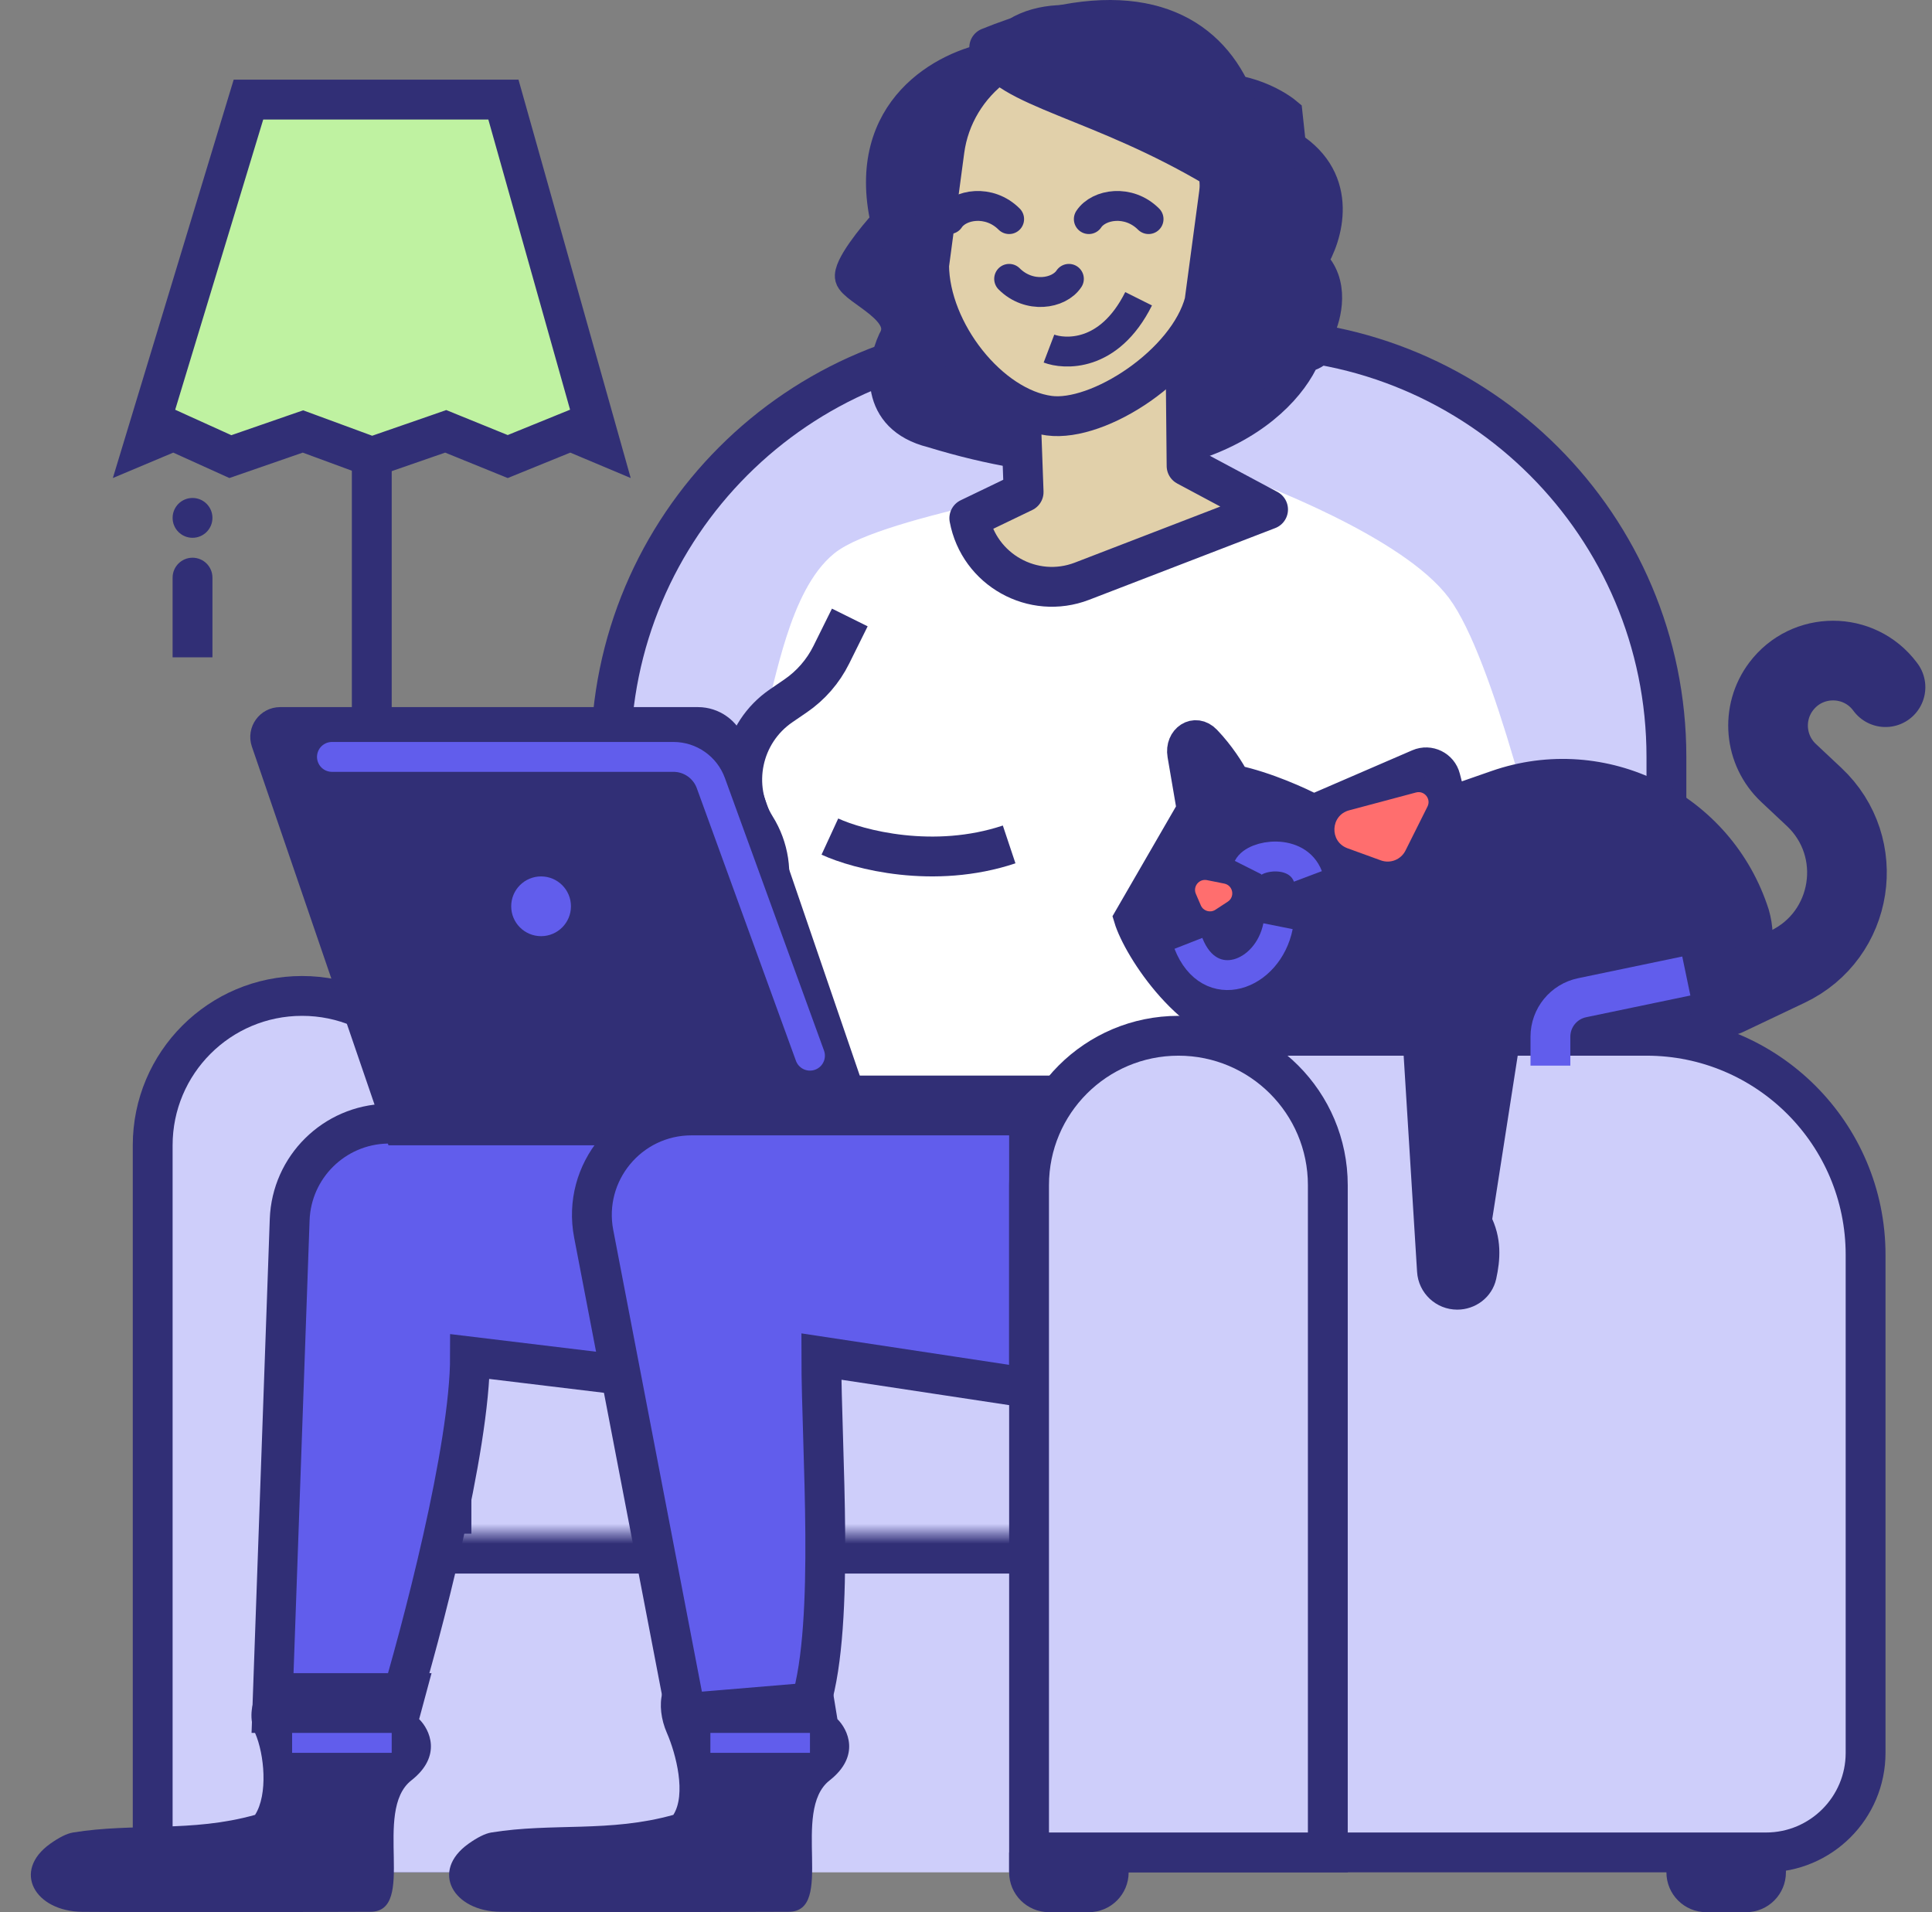
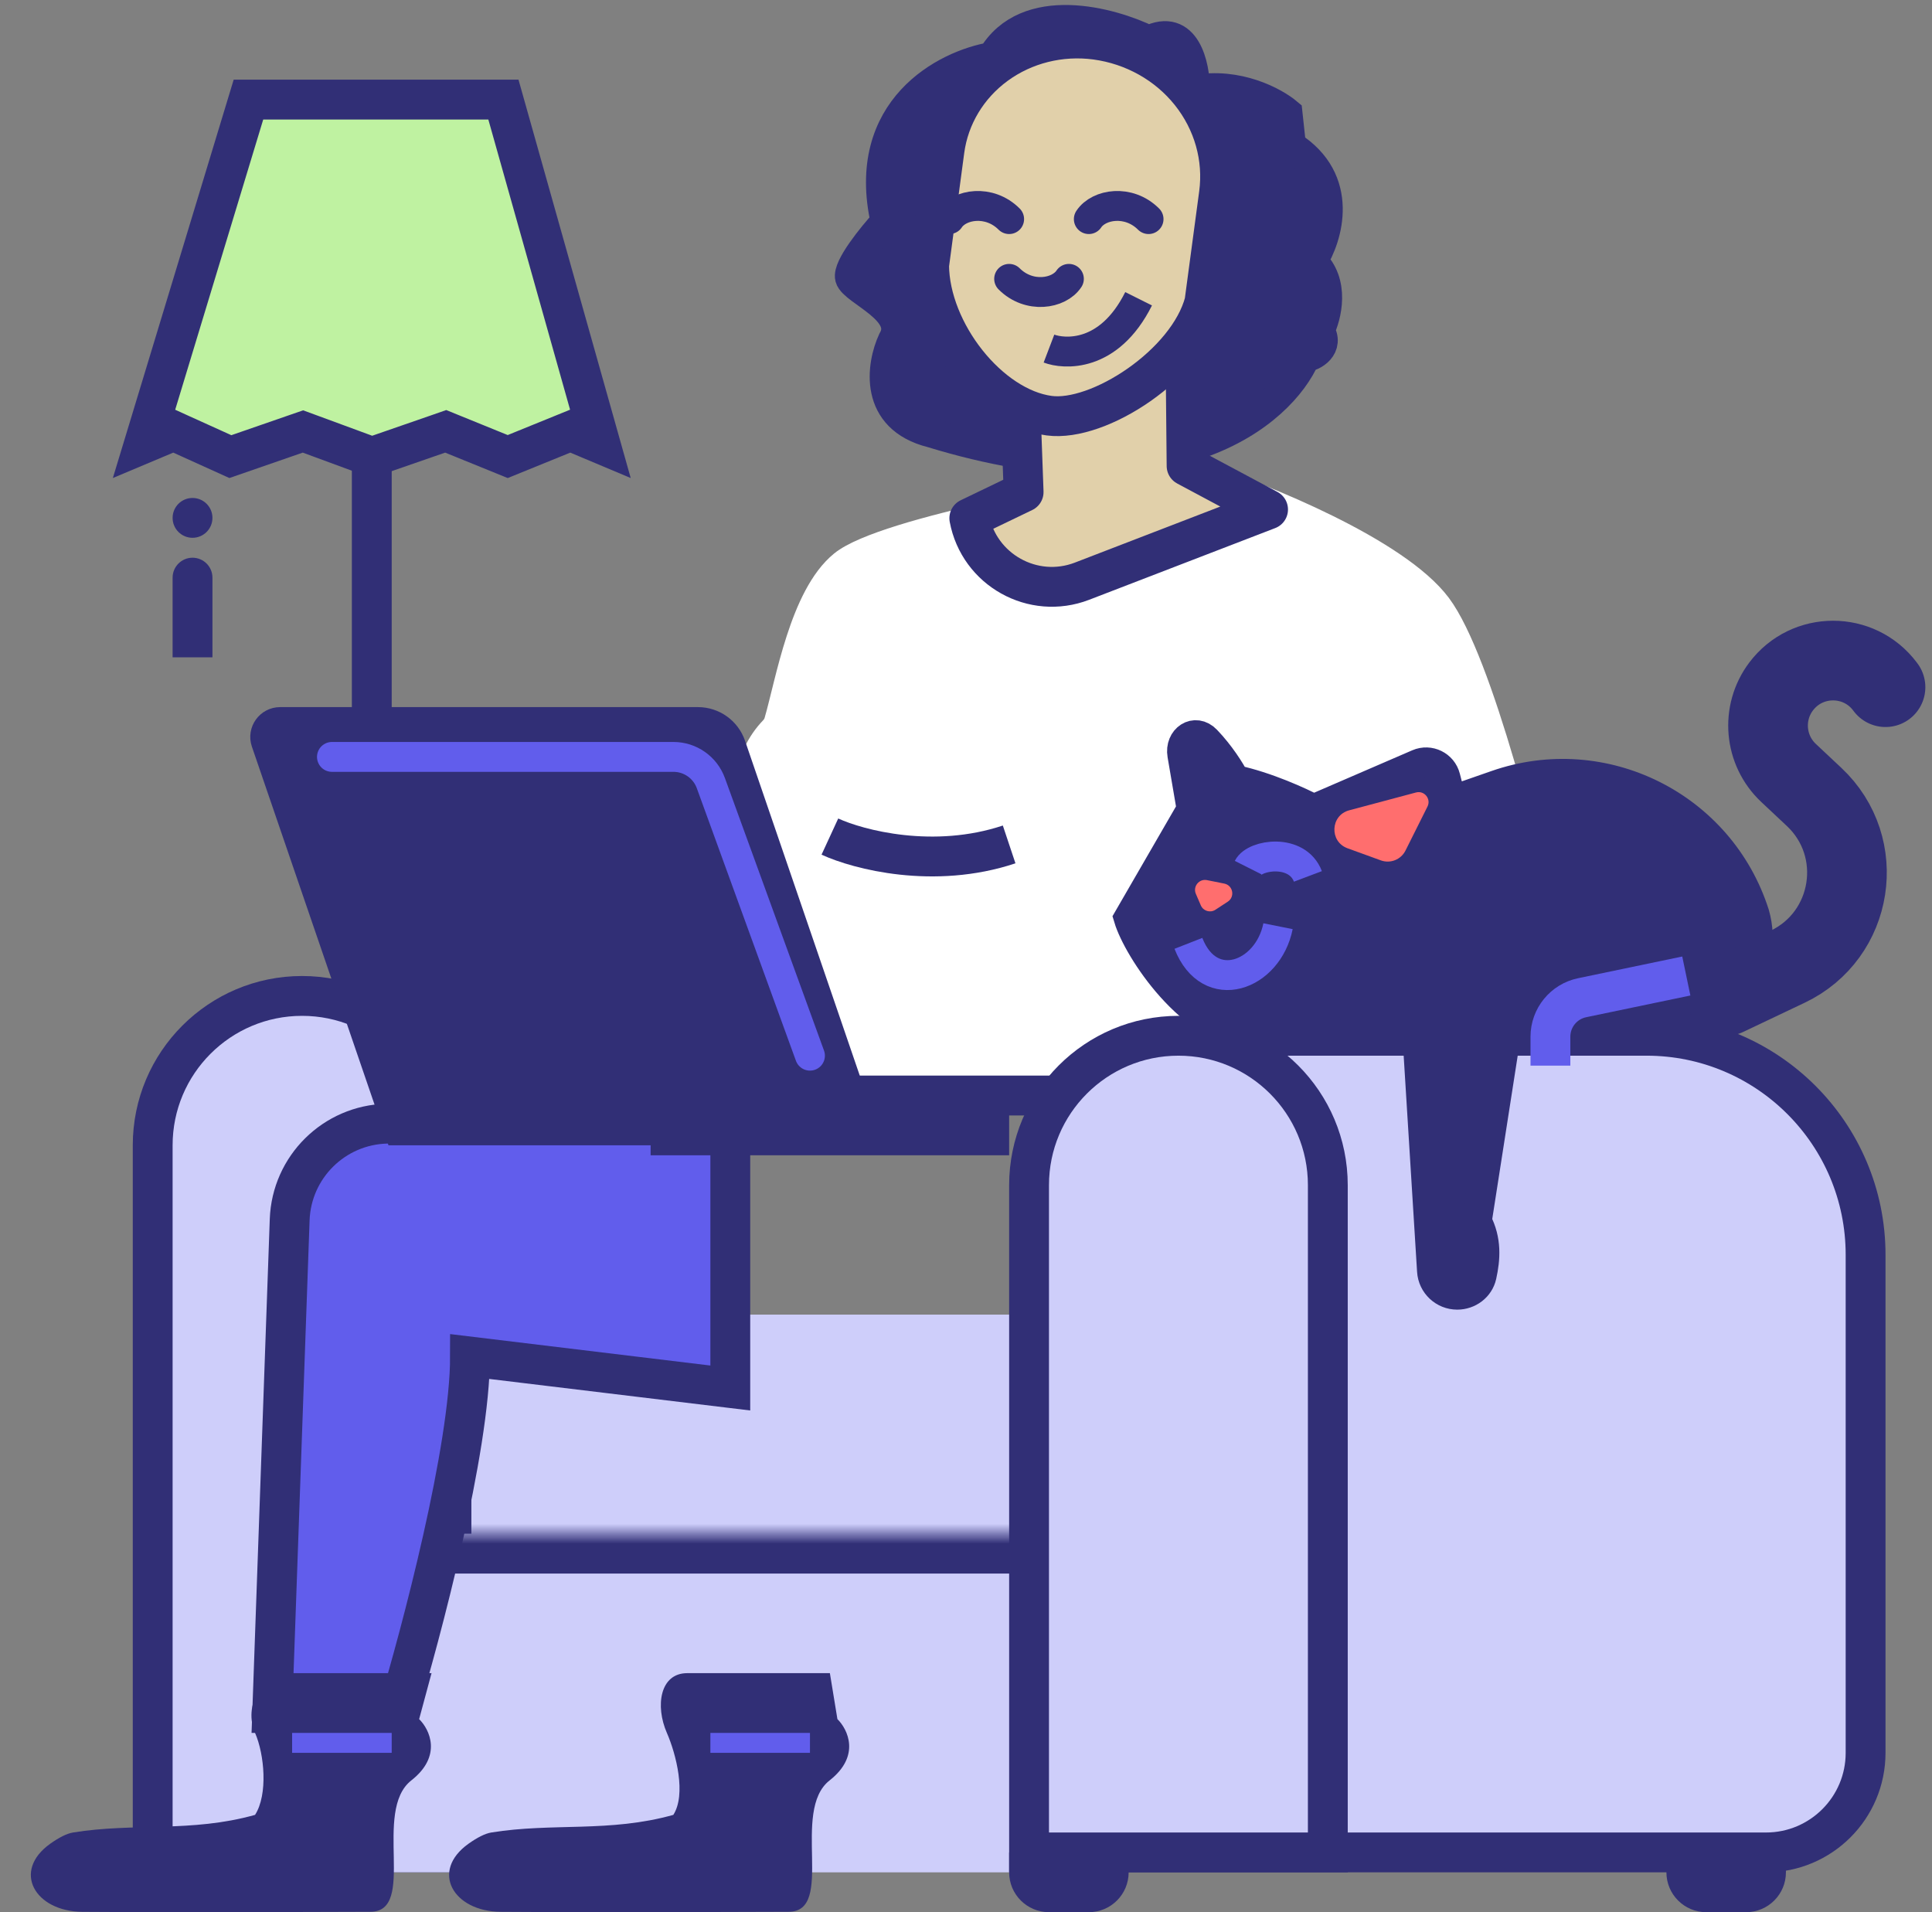
<svg xmlns="http://www.w3.org/2000/svg" width="97" height="96" viewBox="0 0 97 96" fill="none">
  <rect x="0" y="0" width="97" height="96" fill="#808080" stroke="none" />
  <g id="Illustrations" clip-path="url(#clip0_1684_35358)">
    <line id="Line 180" x1="18.666" y1="19" x2="18.666" y2="50" stroke="#312F76" stroke-width="2" />
    <line id="Line 166" x1="24.666" y1="6.75" x2="11.666" y2="6.75" stroke="#312F76" stroke-width="1.5" />
    <path id="Rectangle 18570" d="M25.275 5L30.141 22.273L29.021 21.802L28.639 21.641L28.256 21.797L25.491 22.921L22.726 21.797L22.377 21.655L22.022 21.779L18.676 22.938L15.545 21.785L15.21 21.662L14.872 21.779L11.566 22.924L9.112 21.813L8.714 21.632L8.311 21.802L7.241 22.252L12.474 5H25.275Z" fill="#BFF2A1" stroke="#312F76" stroke-width="2" />
    <rect id="Rectangle 277494" x="17.666" y="66" width="34" height="12" fill="#CECEFA" />
-     <path id="Rectangle 18564" d="M30.666 38C30.666 26.402 40.068 17 51.666 17H62.666C74.264 17 83.666 26.402 83.666 38V55H30.666V38Z" fill="#CECEFA" stroke="#312F76" stroke-width="2" />
    <path id="Vector 2570" d="M66.25 16.595C66.785 17.423 65.892 17.919 65.535 17.919C64.325 20.733 58.879 25.432 46.784 21.726C43.841 20.991 44.249 18.331 44.82 17.092C45.713 15.602 42.856 14.61 42.677 13.948C42.534 13.418 43.808 11.851 44.463 11.134C43.177 5.442 47.499 3.246 49.82 2.86C51.535 -0.053 55.773 1.095 57.678 2.033C59.535 1.106 59.999 3.301 59.999 4.515C62.142 4.118 63.988 5.122 64.642 5.673L64.821 7.328C67.535 9.049 66.666 11.907 65.892 13.12C67.035 14.179 66.607 15.878 66.25 16.595Z" fill="#312F76" stroke="#312F76" stroke-width="1.5" />
    <path id="Vector 2411" d="M72.142 30.465C70.09 27.727 63.395 25.014 60.304 24C55.174 24.761 44.401 26.7 42.349 28.373C40.383 29.977 39.684 34.276 39.109 36.25C39.061 36.413 38.972 36.56 38.855 36.682C37.55 38.044 37.275 40.092 38.172 41.751L38.769 42.852C38.94 43.169 38.998 43.534 38.931 43.888L36.666 56L48.966 55.484L77.666 47.769C76.68 43.142 74.194 33.203 72.142 30.465Z" fill="white" stroke="white" stroke-width="1.5" />
    <path id="Rectangle 18560" d="M55.666 58C55.666 54.686 58.352 52 61.666 52H82.666C88.741 52 93.666 56.925 93.666 63V88C93.666 90.761 91.427 93 88.666 93H55.666V58Z" fill="#CECEFA" stroke="#312F76" stroke-width="2" />
    <path id="Rectangle 18563" d="M7.666 57.5C7.666 53.358 11.024 50 15.166 50C19.308 50 22.666 53.358 22.666 57.5V93H8.711C8.134 93 7.666 92.532 7.666 91.954V57.5Z" fill="#CECEFA" stroke="#312F76" stroke-width="2" />
    <g id="Rectangle 18562">
      <mask id="path-10-inside-1_1684_35358" fill="white">
        <path d="M17.666 77H53.666V94H17.666V77Z" />
      </mask>
      <path d="M17.666 77H53.666V94H17.666V77Z" fill="#CECEFA" />
      <path d="M17.666 77V75H15.666V77H17.666ZM53.666 77H55.666V75H53.666V77ZM17.666 79H53.666V75H17.666V79ZM51.666 77V94H55.666V77H51.666ZM19.666 94V77H15.666V94H19.666Z" fill="#312F76" mask="url(#path-10-inside-1_1684_35358)" />
    </g>
    <path id="Vector 2412" d="M41.666 42C43.091 42.657 46.886 43.656 50.666 42.394" stroke="#312F76" stroke-width="2" />
    <path id="Vector 2419" d="M65.953 40.626L71.202 38.357C71.766 38.113 72.415 38.431 72.567 39.026L72.87 40.205L75.127 39.418C80.496 37.545 86.353 40.467 88.085 45.882C88.871 48.6 86.805 51.321 83.977 51.375C75.629 51.536 65.528 52.115 62.989 51.98C59.828 51.812 57.127 47.634 56.666 46.093L59.828 40.626L59.361 37.894C59.225 37.096 60 36.571 60.559 37.156C61.246 37.873 61.762 38.686 62.001 39.154C63.582 39.49 65.295 40.275 65.953 40.626Z" fill="#312F76" stroke="#312F76" stroke-width="1.5" />
    <g id="Vector 2433">
      <path d="M71.896 63.809L71.104 51.048L75.666 51.553L74.144 61.316C74.647 62.275 74.574 63.196 74.386 64.05C74.261 64.614 73.742 65 73.164 65C72.493 65 71.938 64.478 71.896 63.809Z" fill="#312F76" />
      <path d="M71.101 51L71.896 63.809C71.938 64.478 72.493 65 73.164 65V65C73.742 65 74.261 64.614 74.386 64.05C74.574 63.196 74.647 62.275 74.144 61.316L75.666 51.553L70.666 51" stroke="#312F76" stroke-width="1.5" />
    </g>
-     <path id="Vector 2442" d="M36.666 52L38.483 45.034C38.795 43.839 38.601 42.568 37.947 41.52V41.52C36.672 39.477 37.234 36.792 39.221 35.432L39.946 34.936C40.709 34.413 41.326 33.703 41.737 32.874L42.666 31" stroke="#312F76" stroke-width="2" />
    <path id="Vector 2560" d="M67.739 40.681L71.094 39.786C71.51 39.675 71.862 40.107 71.67 40.493L70.565 42.703C70.337 43.157 69.806 43.369 69.328 43.195L67.654 42.587C66.735 42.252 66.793 40.933 67.739 40.681Z" fill="#FF6E6E" />
    <path id="Vector 2561" d="M60.598 44.186L61.467 44.36C61.906 44.448 62.017 45.024 61.642 45.269L61.022 45.674C60.761 45.844 60.411 45.738 60.289 45.453L60.04 44.874C59.882 44.504 60.203 44.108 60.598 44.186Z" fill="#FF6E6E" />
    <path id="Vector 2562" d="M62.666 43.558C62.999 42.896 65.133 42.587 65.666 44" stroke="#615DEC" stroke-width="1.5" />
    <path id="Vector 2564" d="M59.666 47.361C60.733 50.084 63.666 49 64.166 46.5" stroke="#615DEC" stroke-width="1.5" />
    <path id="Vector 2420" d="M86.666 50L89.748 48.536C93.072 46.957 93.764 42.527 91.08 40.009L89.799 38.807C88.585 37.668 88.423 35.798 89.423 34.467V34.467C90.728 32.731 93.332 32.729 94.638 34.463L94.666 34.5" stroke="#312F76" stroke-width="4" stroke-linecap="round" />
    <path id="Vector 450" d="M59.575 23.392L59.513 17L51.145 17.875L51.393 24.704L48.666 26.017C49.15 28.608 51.866 30.125 54.326 29.178L63.666 25.579L59.575 23.392Z" fill="#E1D0AA" stroke="#312F76" stroke-width="2" stroke-linecap="square" stroke-linejoin="round" />
    <path id="Vector 2573" d="M19.422 56.413L36.666 56V69.684L23.598 68.105C23.598 72.737 21.158 81.965 19.939 86H13.666L14.544 61.235C14.638 58.59 16.776 56.477 19.422 56.413Z" fill="#615DEC" stroke="#312F76" stroke-width="2" />
    <path id="Vector" d="M52.675 20.869C49.662 20.466 46.676 16.676 46.648 13.319L47.419 7.552C47.648 5.839 48.578 4.291 50.005 3.249C51.431 2.207 53.237 1.756 55.026 1.995C56.904 2.247 58.61 3.203 59.767 4.653C60.925 6.104 61.441 7.929 61.2 9.729L60.471 15.173C59.644 18.296 55.16 21.202 52.675 20.869Z" fill="#E1D0AA" stroke="#312F76" stroke-width="2" stroke-miterlimit="10" />
-     <path id="Vector 463" d="M61.166 8.5C55.242 4.947 50.489 4.434 49.666 2.384C62.502 -2.81 64.168 7.85 61.7 14L61.166 8.5Z" fill="#312F76" stroke="#312F76" stroke-width="2" stroke-linecap="square" stroke-linejoin="round" />
    <path id="Vector 270" d="M52.666 17.5C53.393 17.777 55.666 18 57.166 15" stroke="#312F76" stroke-width="1.5" />
    <path id="Vector 2574" d="M21.666 84H14.503C13.13 84 12.218 85.654 12.806 87C13.277 88.077 13.46 90.09 12.806 91.115C9.603 92.013 6.736 91.501 3.666 92C3.348 92.052 2.949 92.261 2.526 92.561C0.581 93.944 1.755 95.966 4.141 95.983C9.905 96.023 17.075 95.98 18.596 95.98C20.95 95.98 18.69 90.923 20.651 89.385C22.22 88.154 21.567 86.821 21.044 86.308L21.666 84Z" fill="#312F76" />
    <path id="Vector 2580" d="M41.666 84H34.503C33.13 84 32.892 85.649 33.48 86.995C33.951 88.072 34.46 90.09 33.806 91.115C30.603 92.013 27.736 91.501 24.666 92C24.348 92.052 23.949 92.261 23.526 92.561C21.581 93.944 22.755 95.966 25.141 95.982C30.905 96.023 38.075 95.98 39.596 95.98C41.95 95.98 39.69 90.923 41.651 89.385C43.22 88.154 42.566 86.82 42.044 86.308L41.666 84Z" fill="#312F76" />
    <rect id="Rectangle 277493" x="33.166" y="55.5" width="17" height="2" fill="#312F76" stroke="#312F76" />
    <path id="Vector 2572" d="M36.933 37.352L43.666 57H19.862L13.12 37.324C12.897 36.675 13.38 36 14.066 36H35.041C35.895 36 36.656 36.543 36.933 37.352Z" fill="#312F76" stroke="#312F76" />
-     <path id="Vector 2571" d="M34.718 56H51.666V69.684L41.237 68.105C41.237 72.737 41.936 81.439 40.714 85.474L35.324 85.925C34.814 85.968 34.355 85.619 34.258 85.117L29.808 61.943C29.215 58.86 31.578 56 34.718 56Z" fill="#615DEC" stroke="#312F76" stroke-width="2" />
    <path id="Rectangle 277495" d="M50.666 93H56.666V94C56.666 95.105 55.771 96 54.666 96H52.666C51.561 96 50.666 95.105 50.666 94V93Z" fill="#312F76" />
    <path id="Rectangle 277496" d="M83.666 93H89.666V94C89.666 95.105 88.771 96 87.666 96H85.666C84.561 96 83.666 95.105 83.666 94V93Z" fill="#312F76" />
    <path id="Rectangle 277497" d="M40.666 54H53.666L51.666 56H40.666V54Z" fill="#312F76" />
-     <circle id="Ellipse 1053" cx="27.166" cy="45.5" r="1.5" fill="#615DEC" />
    <path id="Vector 2579" d="M16.666 38H33.811C34.652 38 35.403 38.526 35.69 39.316L40.666 53" stroke="#615DEC" stroke-width="1.5" stroke-linecap="round" />
    <path id="Rectangle 18561" d="M51.666 59.5C51.666 55.358 55.024 52 59.166 52C63.308 52 66.666 55.358 66.666 59.5V93H51.666V59.5Z" fill="#CECEFA" stroke="#312F76" stroke-width="2" />
    <circle id="Ellipse 1054" cx="9.666" cy="26" r="1" fill="#312F76" />
    <path id="Rectangle 277498" d="M8.666 29C8.666 28.448 9.114 28 9.666 28C10.218 28 10.666 28.448 10.666 29V33H8.666V29Z" fill="#312F76" />
    <line id="Line 221" x1="40.666" y1="87.5" x2="35.666" y2="87.5" stroke="#615DEC" />
    <line id="Line 222" x1="19.666" y1="87.5" x2="14.666" y2="87.5" stroke="#615DEC" />
    <path id="Vector 2581" d="M54.666 11C55.166 10.245 56.666 10 57.666 11" stroke="#312F76" stroke-width="1.5" stroke-linecap="round" />
    <path id="Vector 2583" d="M53.666 14C53.166 14.755 51.666 15 50.666 14" stroke="#312F76" stroke-width="1.5" stroke-linecap="round" />
    <path id="Vector 2582" d="M47.666 11C48.166 10.245 49.666 10 50.666 11" stroke="#312F76" stroke-width="1.5" stroke-linecap="round" />
    <path id="Vector 2567" d="M84.665 49L79.434 50.09C78.507 50.283 77.842 51.1 77.842 52.047L77.842 53.5" stroke="#615DEC" stroke-width="2" />
  </g>
  <defs>
    <clipPath id="clip0_1684_35358">
      <rect width="96" height="96" fill="white" transform="translate(0.666)" />
    </clipPath>
  </defs>
</svg>